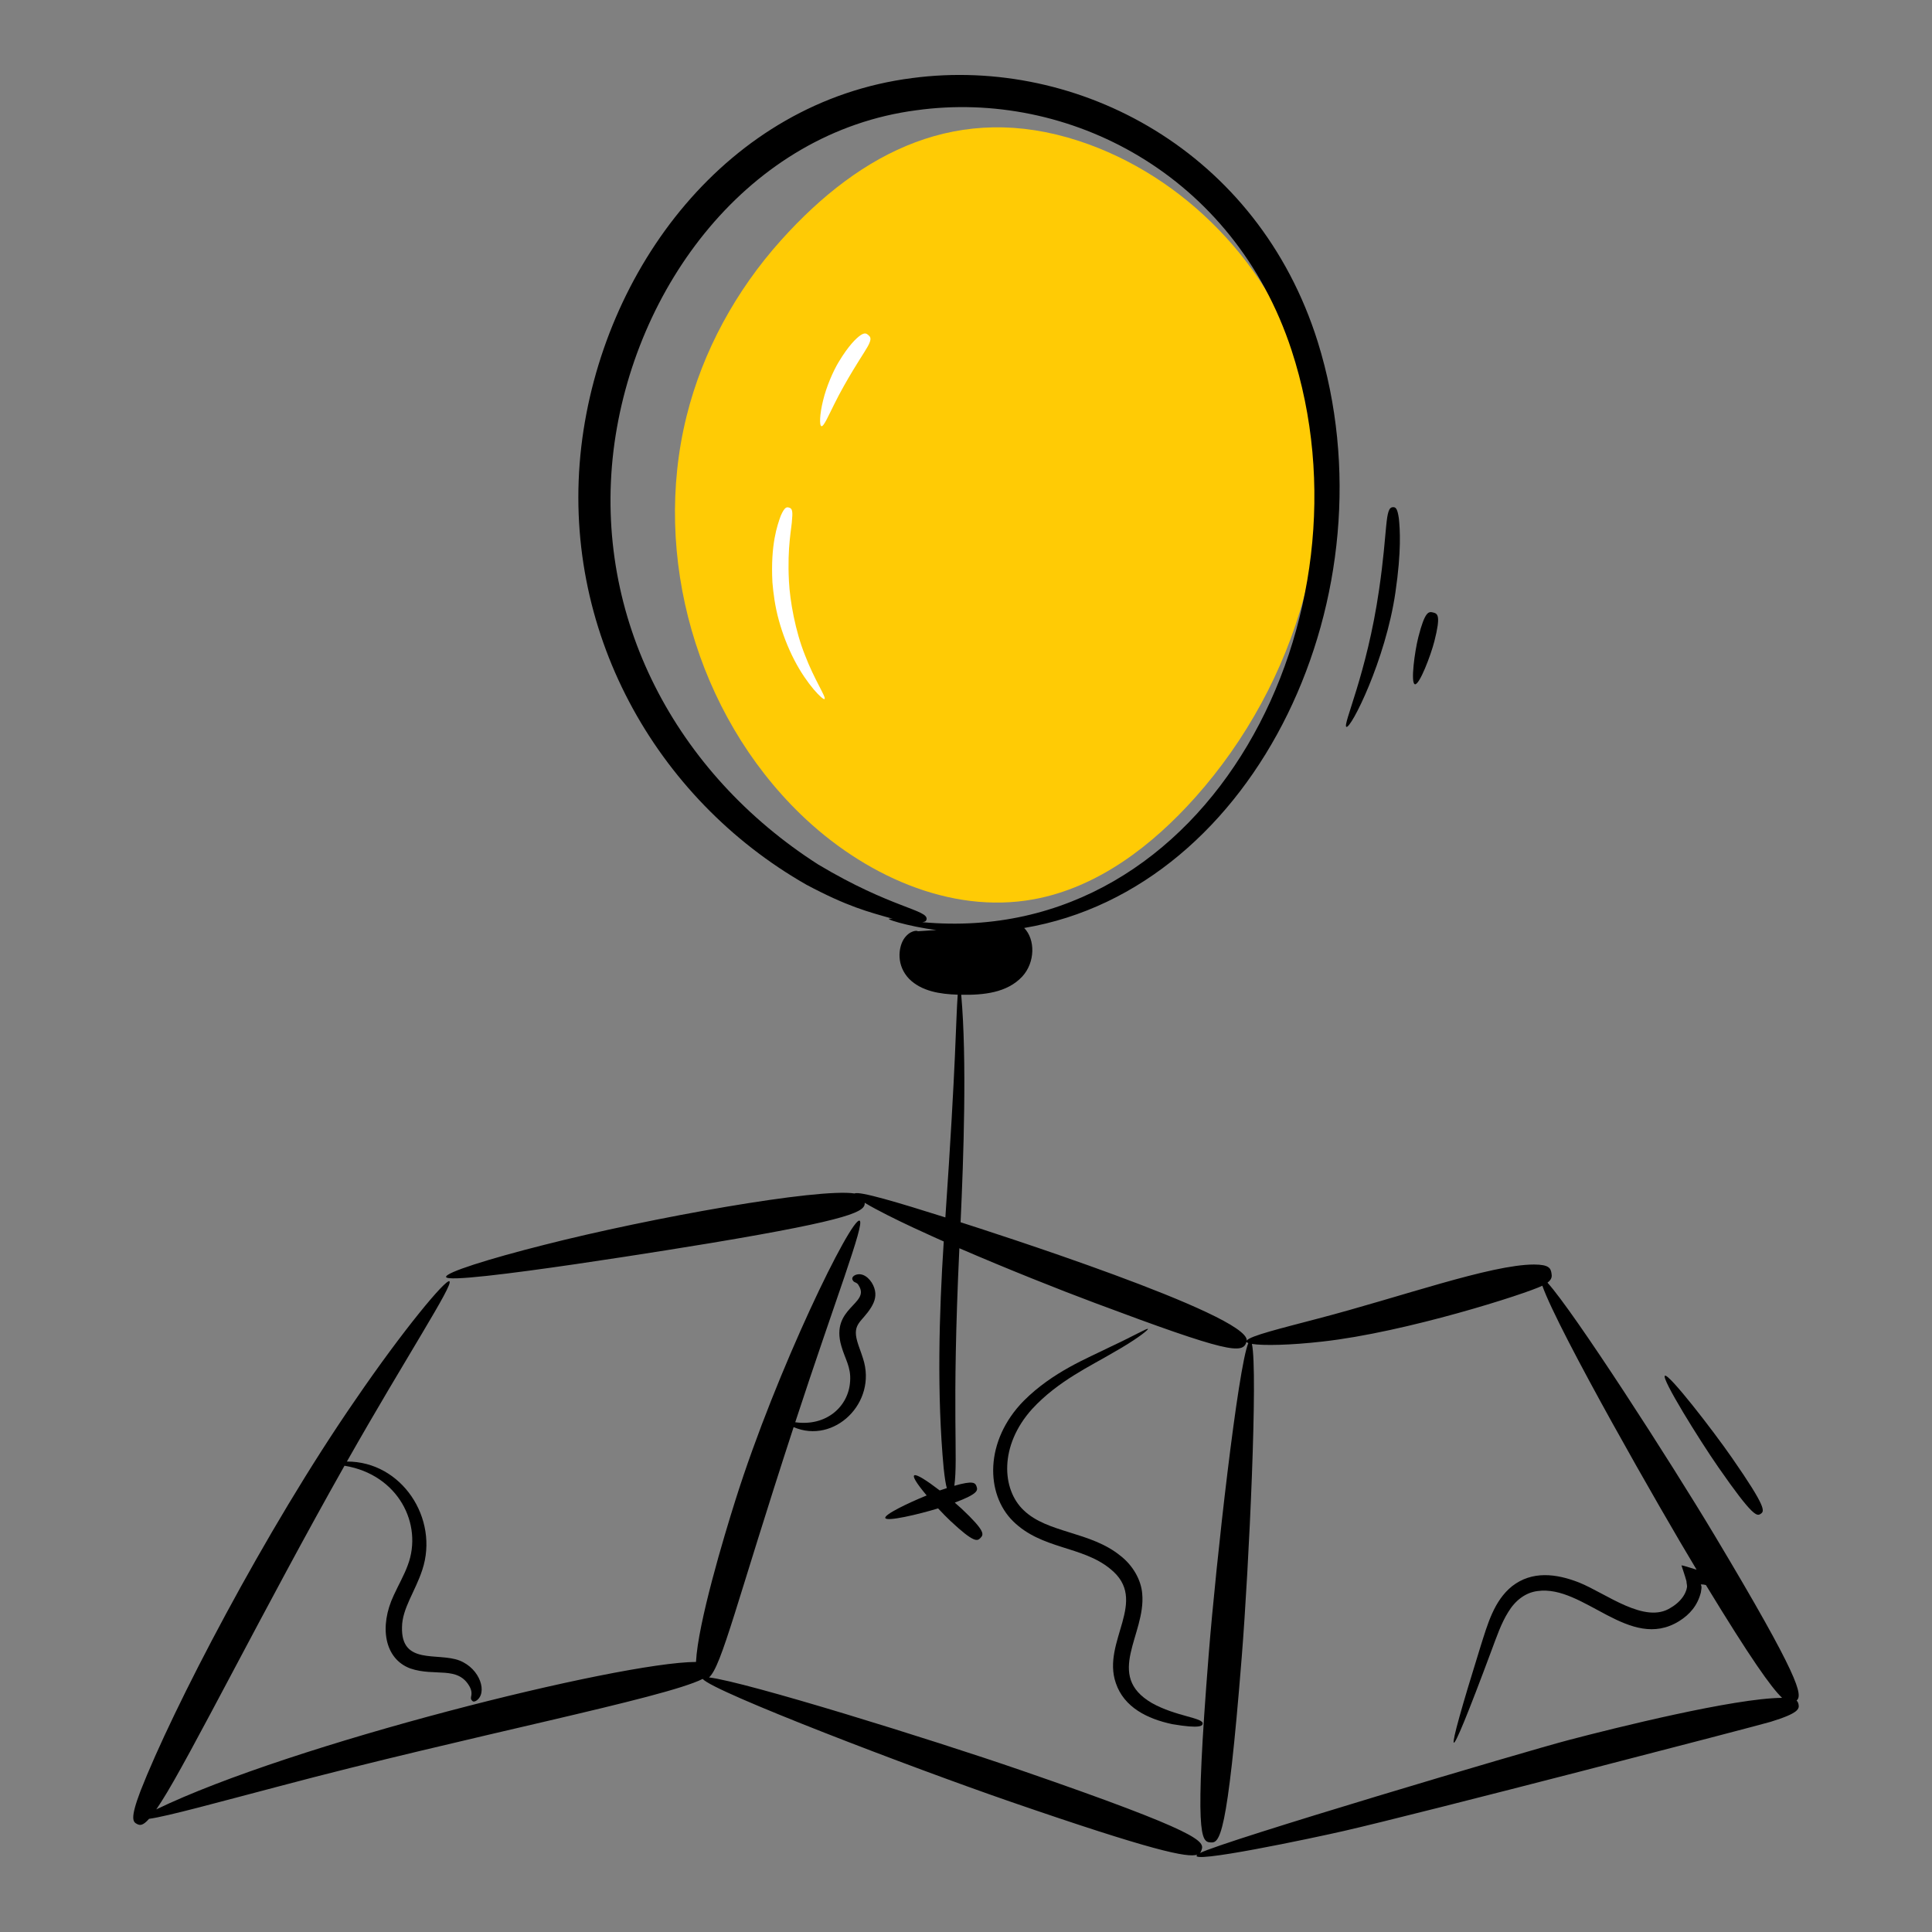
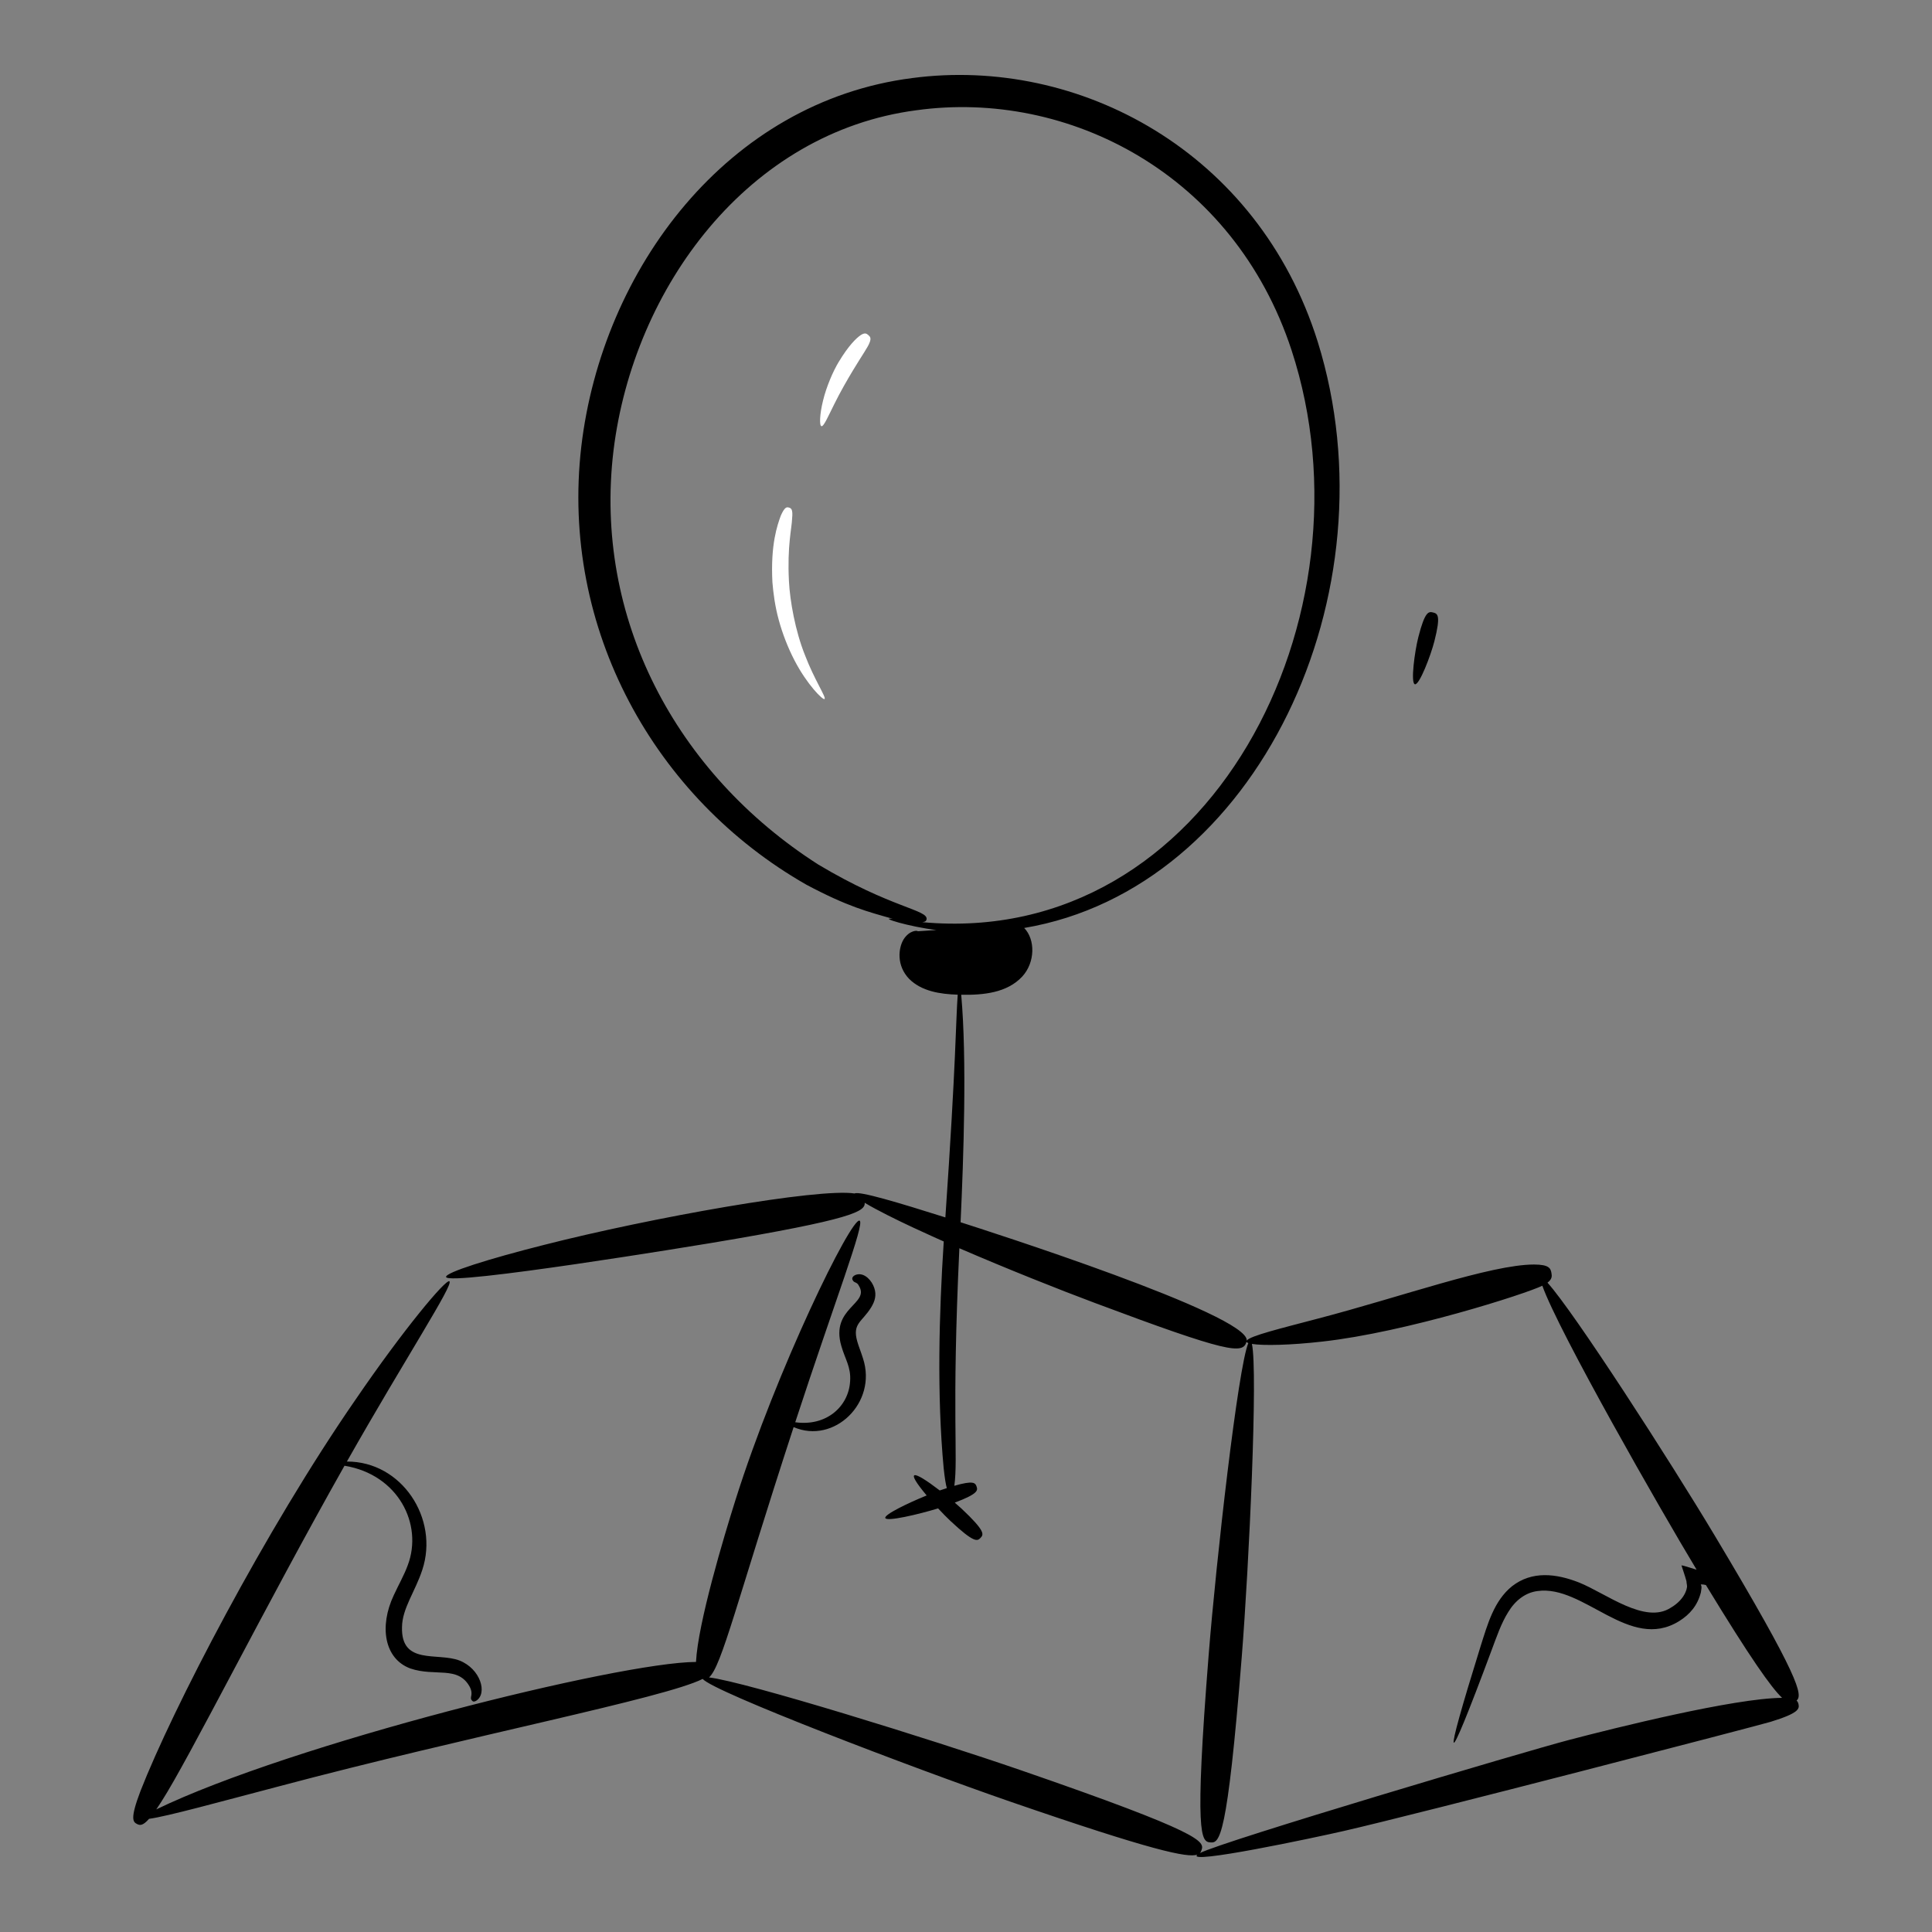
<svg xmlns="http://www.w3.org/2000/svg" id="Layer_1" height="512" viewBox="0 0 135 135" width="512">
  <rect x="0" y="0" width="135" height="135" fill="#808080" stroke="none" />
  <g id="Navigation_Pin">
    <g>
      <g>
        <g>
-           <path d="m47.972 29.091c-2.428 9.795.719 20.776 7.966 27.799 4.318 4.183 10.395 7.033 16.308 5.946 4.457-.82 8.266-3.745 11.282-7.128 7.072-7.932 10.595-19.378 7.584-29.57-2.213-7.491-8.311-13.874-15.755-16.299-8.305-2.705-15.135.655-20.787 6.955-3.136 3.495-5.466 7.731-6.598 12.296z" fill="#ffcb05" />
-         </g>
+           </g>
      </g>
      <g>
        <g>
          <g>
            <path d="m55.132 35.468c.153.045.284.118.216.772-.018.656-.35 1.905-.219 4.382.067 1.353.441 3.475 1.123 5.166.647 1.701 1.5 2.95 1.364 3.057-.109.096-1.223-1.003-2.109-2.718-.442-.851-.827-1.837-1.089-2.8-.267-.963-.383-1.9-.444-2.628-.142-2.677.352-4.017.58-4.656.28-.64.425-.619.578-.574z" fill="#fff" />
          </g>
        </g>
      </g>
      <g>
        <g>
          <g>
            <path d="m60.675 23.413c.121.105.219.212.085.534-.124.329-.507.854-1.161 1.938-.359.593-.906 1.54-1.317 2.381-.419.835-.724 1.551-.883 1.514-.152-.034-.126-.836.114-1.795.23-.96.702-2.051 1.091-2.692.708-1.173 1.23-1.66 1.526-1.869.308-.202.424-.116.545-.011z" fill="#fff" />
          </g>
        </g>
      </g>
      <g>
        <path d="m125.673 119.09c-.018-.096-.051-.185-.136-.26.441-.379.261-1.544-5.722-11.536-3.145-5.253-9.837-15.633-11.683-17.666.326-.246.318-.457.276-.678-.059-.314-.149-.591-1.226-.591-3.036.011-9.294 2.267-15.087 3.778-2.609.689-4.766 1.21-4.979 1.541.2-1.813-18.3-7.729-19.994-8.272.208-4.507.448-11.382.044-15.896 1.549.028 3.205-.134 4.264-1.273.908-.987.922-2.59.136-3.394 16.282-2.745 25.968-23.465 20.511-40.962-4.168-13.292-16.702-19.963-28.333-18.427-12.904 1.649-21.671 13.344-23.127 25.766-1.473 12.737 5.147 24.563 15.727 30.598 2.885 1.537 4.308 1.893 6.035 2.382-1.049-.107 1.174.561 3.052.786l-1.308.087c.021-.059-.552-.106-.983.566-.377.625-.5 1.831.38 2.754.873.876 2.166 1.072 3.401 1.112-.14 1.887-.1 4.469-.863 15.563-3.337-1.054-6.02-1.856-6.343-1.672-2.523-.393-14.209 1.68-21.741 3.603-3.819.964-6.871 1.924-6.804 2.233.14.654 17.891-2.269 18.526-2.377 9.993-1.669 10.758-2.216 10.728-2.808 1.733 1.046 5.418 2.655 5.521 2.702-.328 5.017-.484 10.73-.006 15.837.078.738.151 1.153.221 1.398-.156.051-.371.122-.495.163-1.918-1.469-2.452-1.488-.914.349-1.322.539-2.974 1.337-2.891 1.577.092.267 2.297-.247 3.689-.673.307.331.606.635.845.86 1.692 1.588 1.904 1.432 2.123 1.199s.361-.455-1.331-2.043c-.133-.125-.296-.268-.471-.419 1.642-.618 1.616-.858 1.523-1.127-.086-.249-.212-.439-1.554-.049.277-2.021-.199-4.883.352-16.598 3.299 1.427 6.991 2.897 9.447 3.814 9.407 3.529 10.367 3.594 10.615 2.724.018.033.057.063.129.088-.717 1.666-2.248 15.207-2.769 21.758-1.016 12.774-.52 13.082.117 13.133s1.175-.175 2.191-12.949c.518-6.51 1.139-19.988.711-21.883.797.13 2.697.089 4.919-.164 5.847-.647 14.238-3.34 15.374-3.903 1.145 3.216 8.262 15.669 10.78 19.842-.719-.22-.912-.281-1.058-.303.482 1.447.31 1.017.374 1.31.046.248-.009.242-.015.353-.03.086-.053.176-.1.266-.168.362-.51.744-.993 1.024-1.801 1.192-4.521-.986-6.408-1.748-1.624-.641-3.304-.829-4.693.252-1.267 1.018-1.712 2.663-2.198 4.19-2.666 8.561-2.597 9.327.774.264.341-.907.657-1.855 1.157-2.65.486-.806 1.203-1.359 2.039-1.464 3.241-.464 6.434 4.247 9.895 2.105.774-.478 1.303-1.128 1.526-2.014.02-.135.055-.363.041-.364-.005-.125-.019-.1-.041-.16-.016-.052.071-.018.12-.028-.003-.009.118.017.231.04 3.133 5.149 4.568 7.165 5.323 7.883-3.343.025-11.642 2.09-14.87 2.937-2.944.765-24.216 7.082-25.809 7.908.056-.06.086-.132.112-.207.208-.604.112-1.186-12.595-5.57-6.287-2.169-19.215-6.183-21.819-6.496.89-.774 1.921-5.262 5.912-17.491 2.825 1.222 5.861-1.703 4.849-4.795-.152-.485-.316-.876-.404-1.196-.355-1.257.332-1.341.969-2.37.266-.432.391-.862.22-1.364-.167-.512-.659-1.049-1.185-.944-.249.045-.459.239-.296.442.099.156.286.089.405.35.796 1.281-2.006 1.528-1.226 4.206.262.923.687 1.473.615 2.467-.102 1.761-1.656 3.172-3.835 2.865 2.781-8.503 4.888-13.911 4.498-14.086-.575-.26-5.786 10.36-8.679 19.534-.807 2.558-2.62 8.601-2.753 11.301-5.363.018-28.309 5.744-37.713 10.303.109-.16.227-.337.358-.544 1.92-2.98 7.297-13.743 12.794-23.47 3.767.619 5.493 4.098 4.424 6.941-.259.716-.661 1.405-.986 2.118-1.019 2.161-.666 4.428 1.16 5.107 1.732.594 3.338-.217 4.155 1.288.288.571-.052.724.151.952.053.059.105.117.289.023.823-.517.311-2.245-1.165-2.82-1.533-.582-4.085.345-4.01-2.333.013-1.307.925-2.489 1.416-3.994 1.193-3.588-1.44-7.594-5.268-7.573 4.141-7.307 7.475-12.373 7.165-12.597-.248-.182-3.266 3.445-6.546 8.249-6.33 9.152-12.83 21.696-15.044 27.377-.742 1.954-.52 2.158-.234 2.3.191.095.393.138.836-.364 1.271-.172 4.863-1.165 9.108-2.279 13.213-3.514 26.889-6.144 29.573-7.496.004.001.007.001.011.002.721.894 14.764 6.252 21.5 8.576 9.954 3.434 12.377 3.934 13.06 3.699-.876.738 8.199-1.185 10.222-1.651 5.283-1.205 29.165-7.417 29.847-7.634 1.97-.606 1.998-.907 1.937-1.221zm-61.224-54.652c.226-.027.274-.103.293-.19.15-.679-2.45-.776-7.572-3.842-9.95-6.373-15.705-17.228-14.302-28.915 1.396-11.424 9.441-22.258 21.168-23.787 10.59-1.468 22.168 4.447 26.212 16.765 6.058 18.497-5.674 41.811-25.8 39.969z" />
-         <path d="m72.131 98.444c1.8-1.955 4.118-3.013 5.659-3.931 1.579-.89 2.469-1.591 2.422-1.655-.046-.066-1.002.496-2.632 1.256-1.591.798-4 1.725-6.047 3.771-2.751 2.802-2.666 6.511-.75 8.406 2.016 1.99 4.821 1.715 6.795 3.333 2.76 2.207-.623 5.067.393 7.986.57 1.686 2.189 2.495 3.943 2.867 2.013.342 2.103.097 2.123-.03.07-.419-1.872-.508-3.539-1.44-3.345-1.939-.421-4.789-.684-7.638-.076-.991-.673-1.996-1.505-2.643-2.102-1.729-5.108-1.579-6.777-3.195-1.531-1.439-1.736-4.504.598-7.087z" />
-         <path d="m97.506 41.393c.426-2.902.319-4.413.24-5.169-.106-.76-.251-.786-.41-.784-.589.008-.35 1.531-.974 5.778-.856 5.902-2.565 9.441-2.283 9.573.315.154 2.742-4.67 3.427-9.398z" />
        <path d="m100.229 44.807c.465-1.827.224-1.929-.086-2.008-.31-.079-.571-.105-1.036 1.722-.255 1.001-.551 3.213-.241 3.292.31.079 1.108-2.005 1.363-3.007z" />
-         <path d="m123.034 105.777c.263-.182.424-.404-2.016-3.918-1.337-1.926-4.419-5.91-4.682-5.728-.263.182 2.394 4.462 3.731 6.388 2.44 3.514 2.704 3.44 2.966 3.258z" />
      </g>
    </g>
  </g>
</svg>